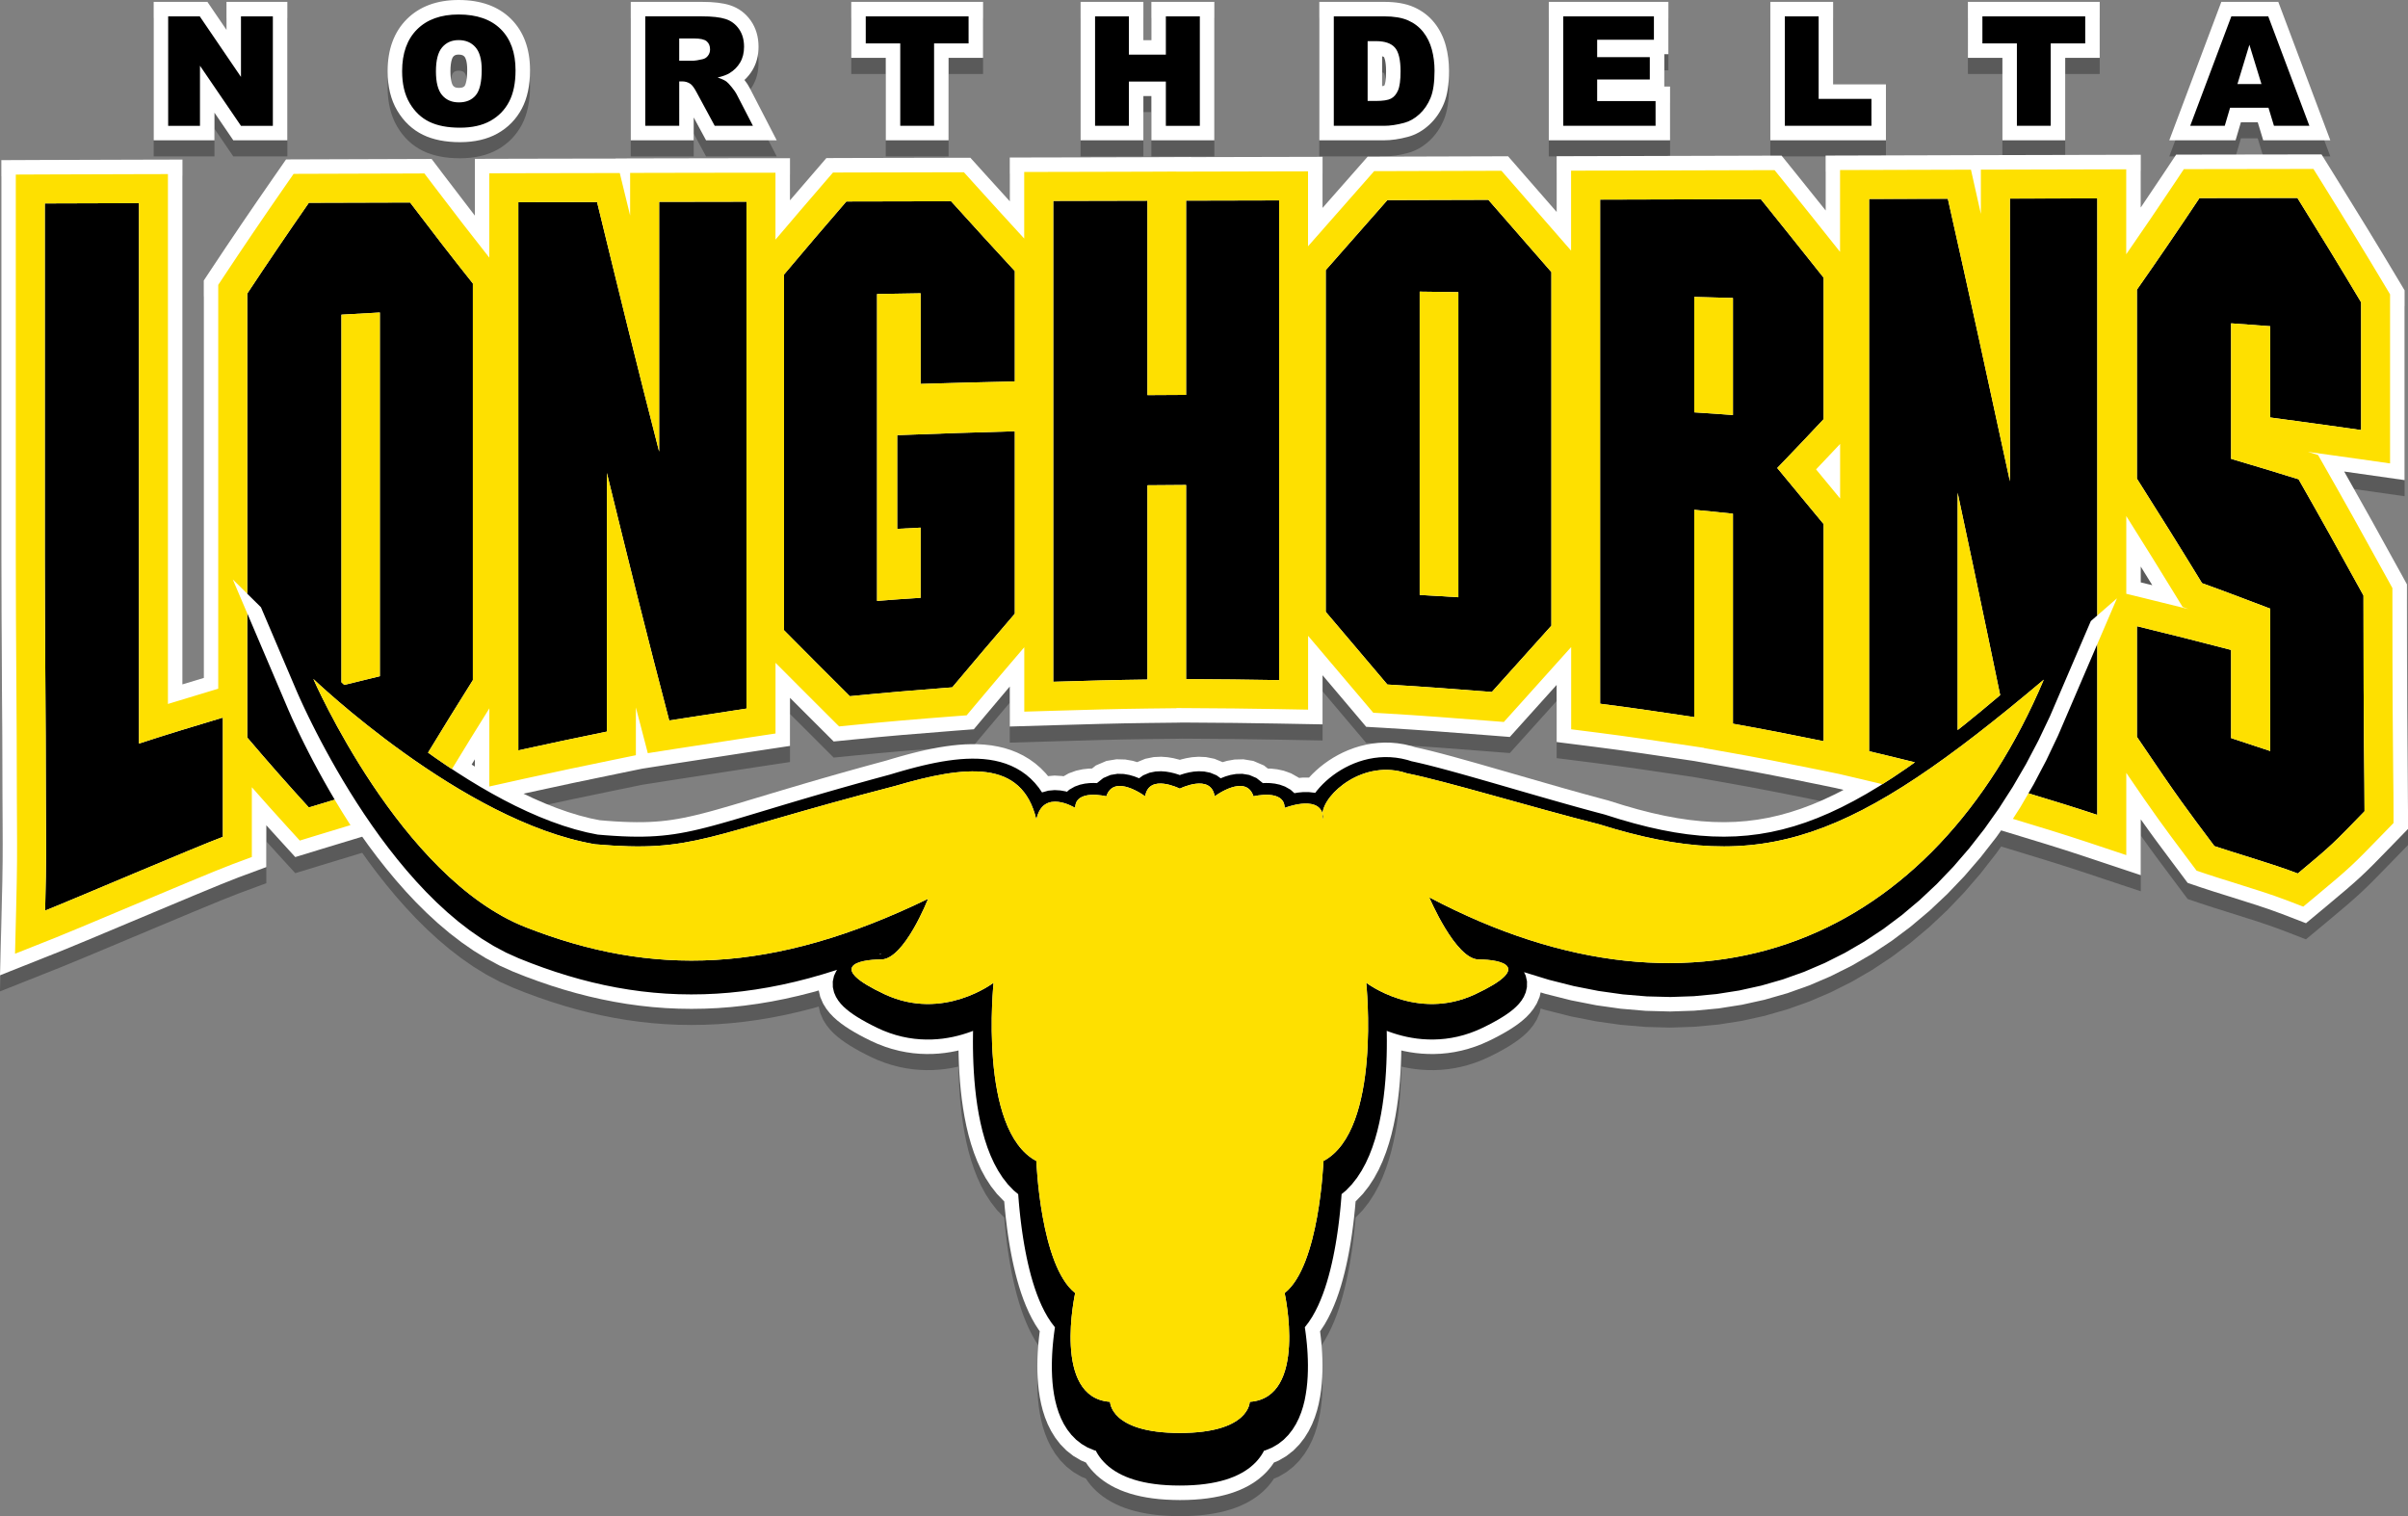
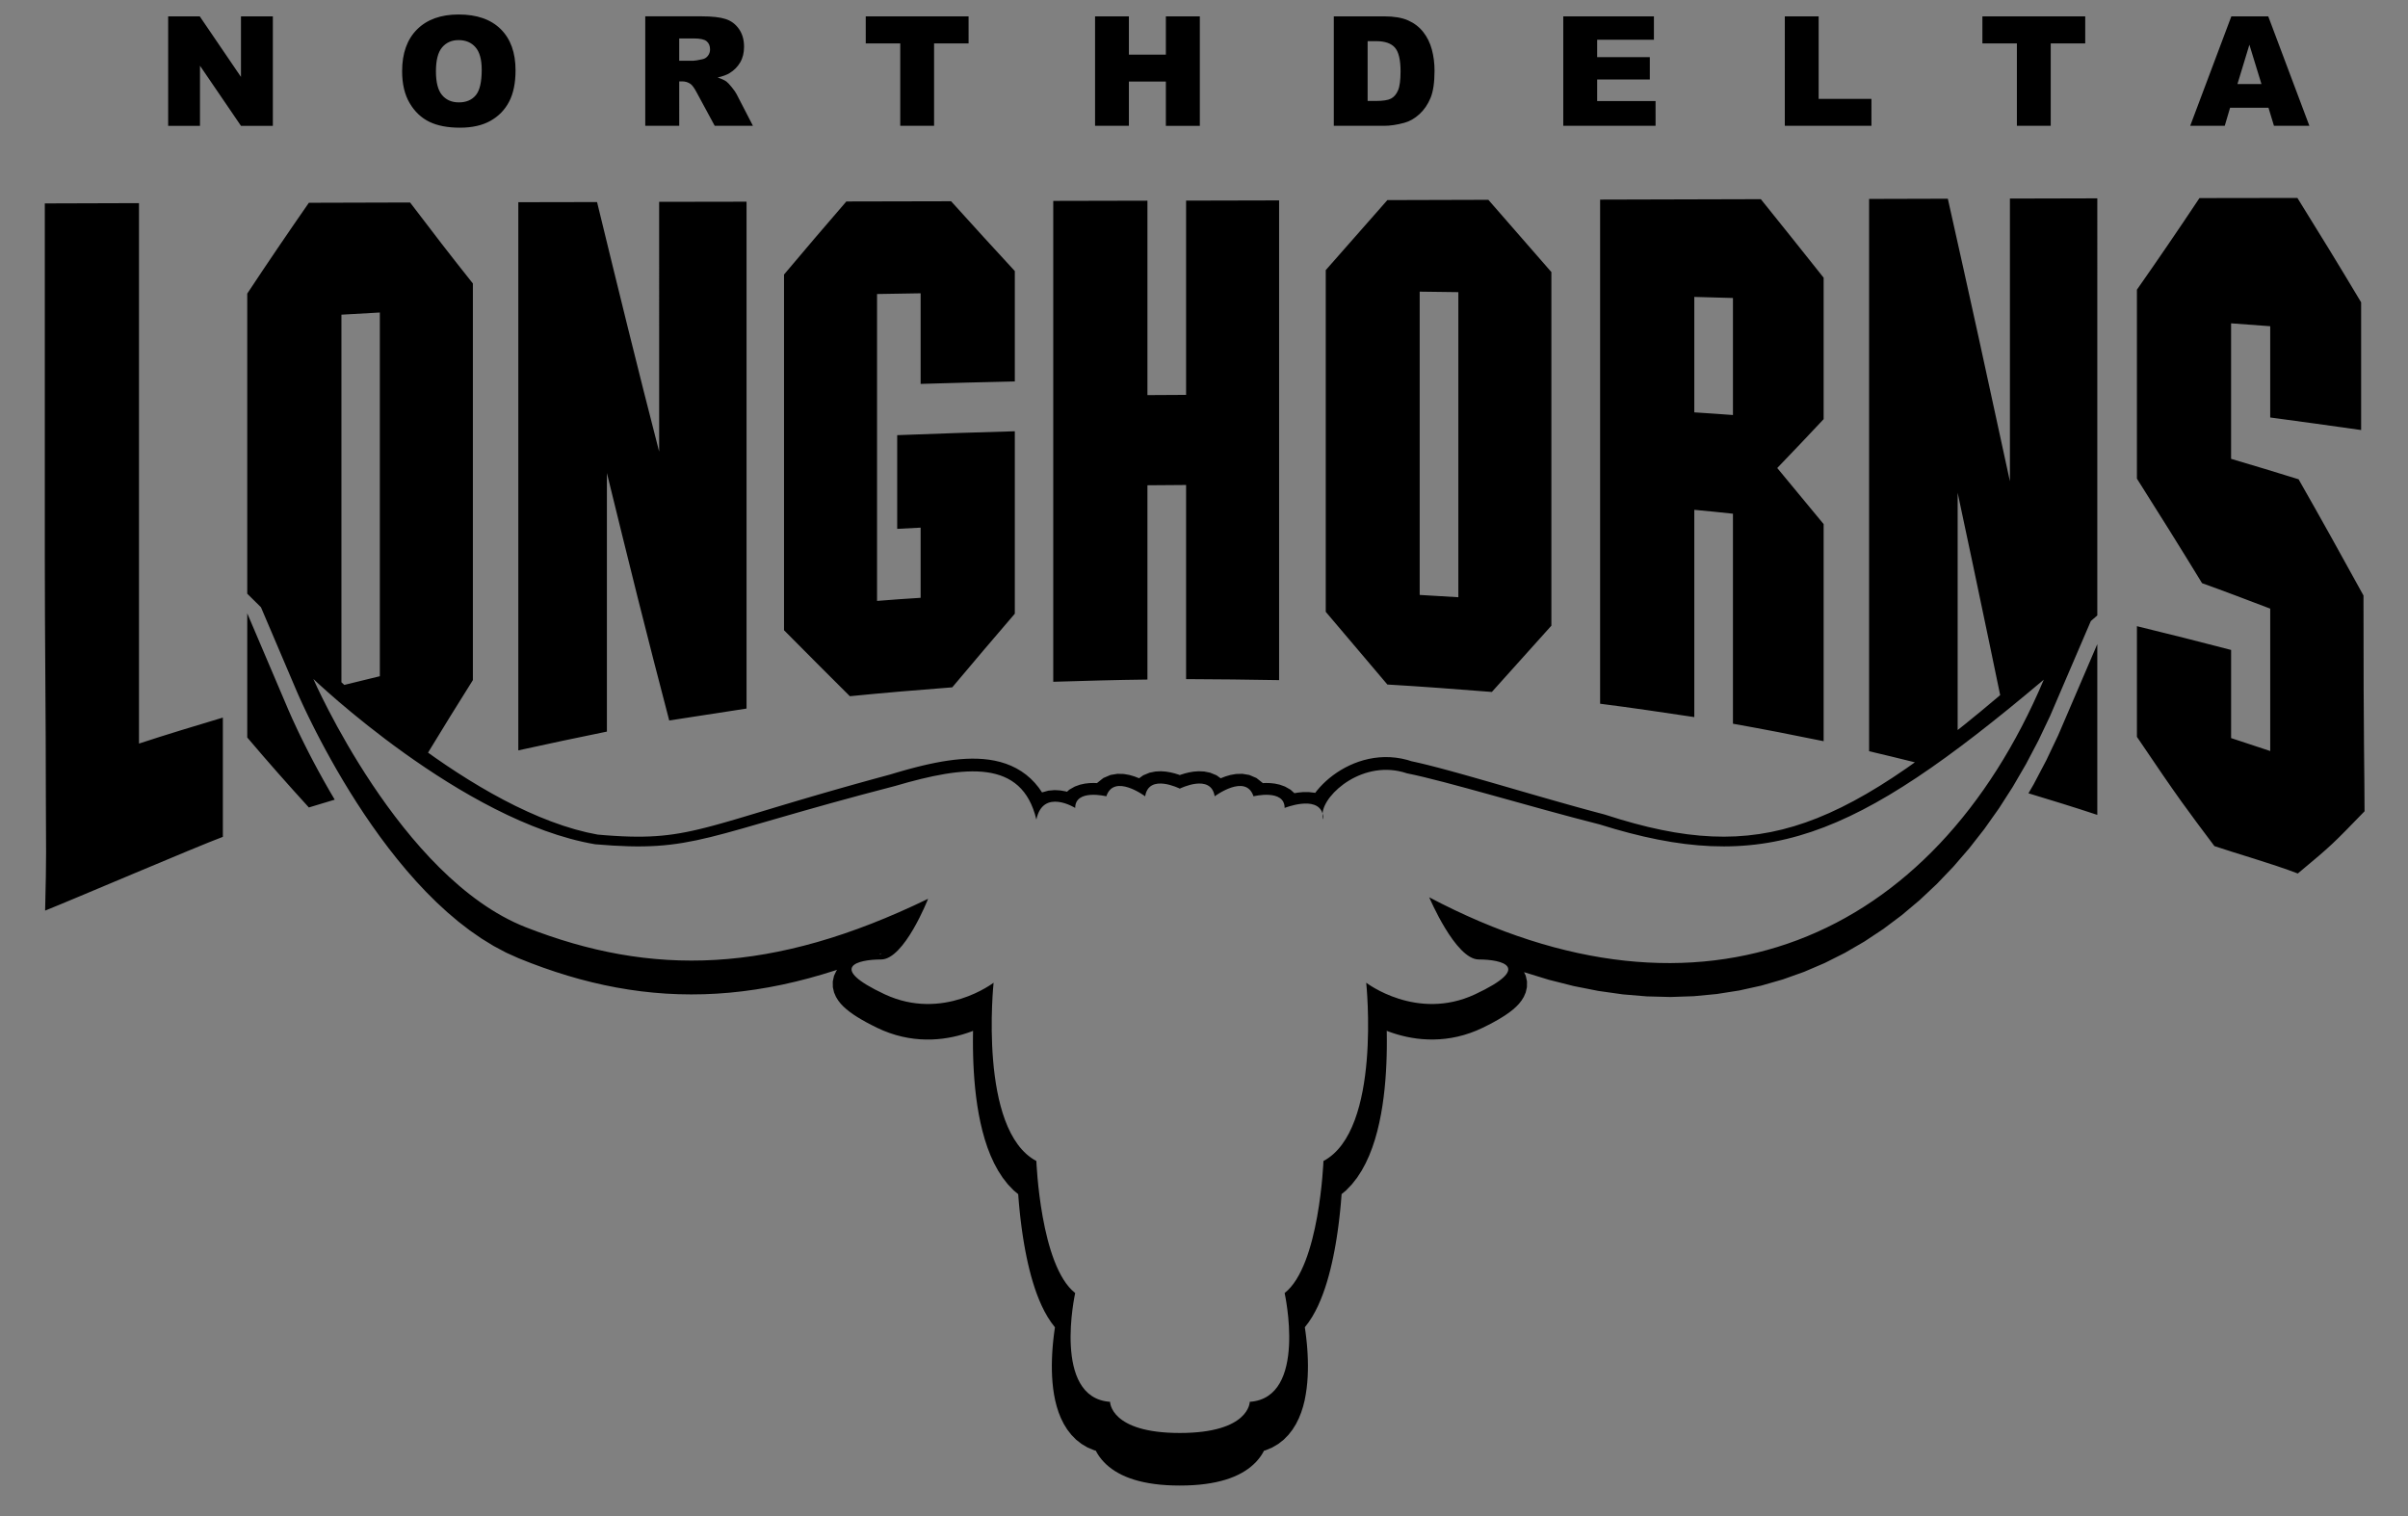
<svg xmlns="http://www.w3.org/2000/svg" version="1.1" id="cdr_x5F_object_copy" x="0px" y="0px" width="299.157px" height="188.364px" viewBox="0 0 299.157 188.364" enable-background="new 0 0 299.157 188.364" xml:space="preserve">
  <rect x="0" y="0" width="299.157" height="188.364" fill="#808080" stroke="none" />
-   <path opacity="0.3" d="M145.691,188.352l-0.867-0.039L144,188.25l-0.79-0.09l-0.752-0.113l-0.717-0.137l-0.682-0.159l-0.657-0.185  l-0.621-0.206l-0.593-0.229l-0.659-0.299l-0.445-0.234l-0.545-0.32l-0.521-0.356l-0.439-0.343l-0.369-0.321l-0.412-0.412  l-0.304-0.34l-0.308-0.391l-0.283-0.414l-0.591-0.246l-0.965-0.568l-0.862-0.677l-0.746-0.761l-0.627-0.809l-0.521-0.84  l-0.426-0.853l-0.342-0.854l-0.273-0.852l-0.203-0.8l-0.168-0.841l-0.125-0.827l-0.087-0.819l-0.057-0.795l-0.029-0.785  l-0.007-0.757l0.013-0.737l0.029-0.707l0.043-0.685l0.052-0.641l0.061-0.61l0.063-0.56l0.037-0.281l-0.107-0.148l-0.452-0.693  l-0.409-0.725l-0.391-0.781l-0.352-0.797l-0.316-0.799l-0.288-0.813l-0.26-0.813l-0.236-0.82l-0.214-0.82l-0.194-0.813l-0.176-0.812  l-0.159-0.799l-0.144-0.791l-0.128-0.771l-0.115-0.754l-0.103-0.729l-0.169-1.372l-0.127-1.235l-0.074-0.852l-0.047-0.039  l-0.862-0.898l-0.75-0.96l-0.65-1.004l-0.561-1.035l-0.485-1.061l-0.403-1.038l-0.365-1.102l-0.313-1.109l-0.266-1.117l-0.226-1.117  l-0.188-1.118l-0.156-1.112l-0.126-1.101l-0.099-1.086l-0.075-1.064l-0.054-1.038l-0.035-1.009l-0.015-0.743l-0.292,0.069  l-0.697,0.133l-0.71,0.108l-0.75,0.079l-0.767,0.045l-0.792,0.009l-0.808-0.029l-0.831-0.073l-0.848-0.121l-0.863-0.171l-0.97-0.252  l-0.784-0.252l-0.979-0.376l-0.777-0.351l-0.772-0.384l-0.67-0.353l-0.619-0.349l-0.577-0.346l-0.534-0.347l-0.504-0.357  l-0.521-0.409l-0.463-0.416l-0.45-0.469l-0.435-0.55l-0.412-0.663l-0.357-0.824l-0.184-0.804l-0.759,0.216l-1.72,0.438l-1.706,0.386  l-1.693,0.334l-1.683,0.28l-1.669,0.229l-1.66,0.179l-1.652,0.126l-1.64,0.074l-1.63,0.025l-1.623-0.025l-1.613-0.074l-1.606-0.124  l-1.597-0.173l-1.591-0.219l-1.583-0.268l-1.576-0.312l-1.572-0.358l-1.565-0.402l-1.561-0.446l-1.556-0.487l-1.554-0.531  l-1.551-0.57l-1.578-0.624l-1.7-0.762l-1.699-0.91l-1.549-0.951l-1.502-1.043l-1.489-1.146l-1.435-1.215l-1.382-1.271l-1.332-1.323  l-1.28-1.364l-1.231-1.396l-1.183-1.423l-1.133-1.438l-1.085-1.448l-0.776-1.087l-0.941,0.283c-1.432,0.43-2.814,0.85-4.109,1.247  l-3.267,1l-2.303-2.524c-0.435-0.477-0.866-0.952-1.294-1.426v5.193l-3.521,1.307c-1.793,0.665-8.171,3.348-13.296,5.503  l-0.293,0.123c-3.773,1.587-7.031,2.957-8.378,3.492L0,123.171l0.208-8.175c0.136-5.407,0.127-7.06,0.106-10.679l-0.017-3.232  c0-5.146-0.033-10.057-0.065-14.967c-0.033-4.933-0.066-9.866-0.066-15.011v-49.21l5.376-0.024  c3.904-0.017,7.809-0.027,11.713-0.036l5.412-0.013v65.203c0.888-0.27,1.772-0.536,2.649-0.8V36.852l0.896-1.354  c2.419-3.659,5.018-7.49,7.725-11.385l1.603-2.307l18.08-0.06l1.629,2.149c1.349,1.778,2.583,3.391,3.745,4.894v-7.053l5.385-0.015  c3.27-0.009,6.533-0.018,9.796-0.018h2.314v-0.015l5.894-0.014c3.444-0.009,6.891-0.017,10.363-0.017h5.4v5.23  c0.987-1.151,4.518-5.247,4.518-5.247l2.46-0.01c4.345-0.018,8.689-0.027,13.034-0.027h2.402l1.608,1.784  c1.072,1.189,2.163,2.391,3.282,3.619v-5.436l9.519-0.02c2.549-0.004,5.054-0.008,7.559-0.019l5.423-0.023v0.013l16.358-0.038v6.346  c2.35-2.67,5.603-6.365,5.603-6.365l2.436-0.005c4.159-0.009,8.346-0.018,12.534-0.036l2.473-0.01c0,0,3.535,4.052,6.036,6.92  v-6.922l27.942-0.076l1.626,2.015c1.282,1.587,2.563,3.186,3.848,4.794v-6.815l19.502-0.054l19.649-0.047v6.55  c0.937-1.381,1.87-2.771,2.796-4.163l1.599-2.402l2.886-0.006c4.049-0.009,8.1-0.018,12.179-0.018h2.999L290,23.737  c2.888,4.637,5.496,8.908,7.972,13.059l0.762,1.278V61.65c0,0-7.057-1.003-7.505-1.067c2.163,3.813,4.457,7.933,7.131,12.805  l0.665,1.214v1.384c0,12.664,0.06,18.306,0.099,22.04c0.02,1.888,0.033,3.261,0.033,4.77v2.192l-2.194,2.258  c-3.319,3.416-3.745,3.854-8.044,7.43l-2.438,2.027l-2.958-1.141c-1.837-0.708-4.404-1.509-6.669-2.216  c-1.382-0.431-2.594-0.81-3.489-1.114l-1.582-0.539l-1.887-2.521c-1.487-1.985-2.519-3.361-3.938-5.372v6.935l-7.106-2.369  c-3.063-1.02-6.213-1.974-9.26-2.897l-0.984-0.298L248,106.029l-1.942,2.487l-2.028,2.352l-2.116,2.214l-2.201,2.071l-2.363,1.989  l-2.327,1.745l-2.447,1.622l-2.522,1.465l-2.646,1.326l-2.615,1.12l-2.732,0.974l-2.849,0.817l-2.798,0.619l-2.907,0.457  l-3.012,0.281l-3.005,0.1l-3.045-0.082l-3.085-0.262l-3.025-0.426l-3.158-0.62l-3.192-0.804l-0.584-0.179l-0.129,0.563l-0.356,0.825  l-0.412,0.664l-0.436,0.549l-0.448,0.469l-0.509,0.451l-0.405,0.32l-0.511,0.367l-0.545,0.357l-0.584,0.353l-0.624,0.352  l-0.674,0.357l-0.746,0.373l-0.936,0.42l-0.789,0.303l-0.977,0.313l-0.775,0.201l-0.862,0.177l-0.85,0.126l-0.833,0.079  l-0.815,0.034l-0.789-0.005l-0.774-0.042l-0.748-0.074l-0.728-0.107l-0.688-0.129l-0.369-0.085l-0.013,0.714l-0.035,1.008  l-0.053,1.035l-0.074,1.062l-0.098,1.081l-0.126,1.099l-0.154,1.106l-0.185,1.109l-0.223,1.113l-0.261,1.108l-0.308,1.103  l-0.358,1.091l-0.455,1.175l-0.464,1.012l-0.562,1.035l-0.65,1.005l-0.75,0.959l-0.86,0.898l-0.047,0.039l-0.073,0.838l-0.128,1.232  l-0.077,0.666l-0.09,0.7l-0.101,0.729l-0.115,0.752l-0.128,0.77l-0.144,0.788l-0.157,0.796l-0.176,0.809l-0.19,0.808l-0.214,0.818  l-0.231,0.811l-0.257,0.812l-0.283,0.805l-0.312,0.795l-0.344,0.786l-0.383,0.774l-0.452,0.808l-0.49,0.748l-0.07,0.093l0.098,0.817  l0.062,0.6l0.053,0.645l0.043,0.677l0.03,0.703l0.014,0.732l-0.006,0.755l-0.027,0.774l-0.054,0.792l-0.085,0.809l-0.121,0.819  l-0.182,0.924l-0.202,0.799l-0.273,0.852l-0.343,0.854l-0.424,0.852l-0.521,0.84l-0.628,0.81l-0.746,0.762l-0.863,0.676  l-0.965,0.568l-0.592,0.247l-0.289,0.42l-0.342,0.426l-0.306,0.343l-0.42,0.409l-0.412,0.354l-0.445,0.337l-0.476,0.317l-0.46,0.273  l-0.495,0.256l-0.656,0.298l-0.512,0.198l-0.619,0.21l-0.658,0.188l-0.691,0.165l-0.725,0.14l-0.754,0.116l-0.792,0.092  l-0.834,0.066l-0.869,0.04l-0.938,0.014L145.691,188.352z M75.388,103.98l1.017,0.071l0.955,0.052l0.894,0.032l0.846,0.014  l0.797-0.005l0.764-0.022l0.731-0.041l0.716-0.058l0.699-0.076l0.701-0.095l0.701-0.115l0.728-0.134l0.739-0.155l0.778-0.178  l0.811-0.201l0.86-0.225l0.906-0.25l1.992-0.574l6.244-1.874l3.119-0.922l1.716-0.499l1.829-0.523l1.944-0.548l2.069-0.573  l2.166-0.588l0.751-0.227l0.844-0.244l0.839-0.233l0.834-0.219l0.829-0.205l0.825-0.188l0.822-0.17l0.812-0.152l0.817-0.13  l0.804-0.107l0.805-0.083l0.806-0.054l0.801-0.024l0.8,0.009l0.804,0.048l0.852,0.094l0.86,0.152l0.749,0.178l0.8,0.249l0.789,0.311  l0.775,0.378l0.751,0.448l0.721,0.517l0.681,0.586l0.633,0.648l0.292,0.354l0.795-0.07l0.95,0.056l0.179,0.032l0.645-0.365  l0.908-0.327l0.817-0.177l0.732-0.082l0.433-0.012l0.48-0.382l1.316-0.562l1.249-0.205l1.088,0.029l0.928,0.164l0.55,0.162  l1.012-0.418l1.052-0.211l0.929-0.042l0.814,0.062l0.707,0.12l0.668,0.167l0.117,0.036l0.226-0.066l0.569-0.138l0.709-0.12  l0.813-0.059l0.928,0.041l1.049,0.21l1.026,0.42l0.55-0.162l0.928-0.164l1.089-0.029l1.249,0.205l1.315,0.562l0.481,0.382  l0.434,0.012l0.731,0.082l0.817,0.177l0.909,0.327l0.985,0.558l0.01,0.009l0.416-0.04l0.817-0.002l0.4-0.425l0.467-0.447  l0.488-0.426l0.521-0.409l0.54-0.385l0.577-0.369l0.597-0.341l0.624-0.316l0.652-0.288l0.775-0.29l0.709-0.216l0.736-0.178  l0.756-0.134l0.722-0.085l0.798-0.04l0.813,0.014l0.825,0.072l0.835,0.132l0.839,0.197l0.521,0.162l0.842,0.187l1.168,0.281  l1.258,0.322l1.349,0.361l2.928,0.815l10.691,3.074l2.491,0.699l2.411,0.656l0.832,0.22l1.984,0.62l1.732,0.494l1.676,0.428  l1.618,0.358l1.569,0.293l1.52,0.225l1.479,0.159l1.442,0.094l1.409,0.027l1.385-0.038l1.364-0.104l1.354-0.169l1.349-0.236  l1.347-0.306l1.36-0.376l1.372-0.448l1.392-0.523l1.416-0.602l1.448-0.683l1.024-0.529l-0.98-0.23l-2.58-0.53  c-4.168-0.855-7.806-1.556-11.12-2.142l-3.864-0.683l-0.92-0.137c-3.752-0.561-7.633-1.142-11.456-1.625l-4.723-0.598v-7.094  c-0.906,1.008-5.817,6.465-5.817,6.465l-2.655-0.209c-4.152-0.326-8.565-0.665-12.872-0.916l-2.314-0.134  c0,0-4.116-4.869-5.422-6.41v6.105l-5.499-0.101c-3.502-0.065-7.258-0.105-11.481-0.125l-0.459-0.002l-0.699,0.015l-3.56,0.04  c-3.794,0.043-7.65,0.158-11.379,0.269l-5.782,0.171v-4.969c-0.993,1.17-2.002,2.366-3.005,3.564l-1.462,1.746l-2.27,0.173  c-4.651,0.353-8.771,0.71-12.594,1.091l-2.545,0.254c0,0-4.923-4.918-5.428-5.423v5.974l-4.593,0.694  c-3.193,0.482-6.384,0.975-9.576,1.476l-4.196,0.658l-3.295,0.678c-3.323,0.683-7.181,1.482-10.919,2.313l-0.522,0.116l1.226,0.581  l1.437,0.627l1.428,0.565l1.419,0.501l1.399,0.429l1.377,0.354l1.172,0.238L75.388,103.98z M58.994,97.24v-0.902  c-0.133,0.217-0.265,0.433-0.397,0.65L58.994,97.24z M267.39,74.707c-0.472-0.765-0.948-1.537-1.433-2.317v1.967  C265.958,74.357,267.18,74.655,267.39,74.707z M57.146,19.664c-1.802,0-3.348-0.307-4.596-0.914  c-1.323-0.643-2.402-1.66-3.207-3.023c-0.788-1.333-1.187-2.977-1.187-4.886c0-2.705,0.801-4.878,2.382-6.459S54.287,2,56.979,2  c2.745,0,4.932,0.789,6.5,2.345c1.572,1.561,2.369,3.709,2.369,6.385c0,1.877-0.339,3.475-1.01,4.749  c-0.697,1.326-1.718,2.373-3.034,3.108C60.529,19.301,58.961,19.664,57.146,19.664z M56.97,8.782c-0.368,0-0.531,0.104-0.673,0.271  c-0.035,0.041-0.338,0.434-0.338,1.808c0,1.331,0.28,1.727,0.336,1.792c0.111,0.13,0.265,0.267,0.712,0.267  c0.517,0,0.654-0.163,0.72-0.241c0.003-0.003,0.319-0.397,0.319-2.004c0-1.155-0.253-1.533-0.33-1.622  C57.593,8.912,57.417,8.782,56.97,8.782z M281.17,19.432l-0.681-2.245h-2.091l-0.662,2.245H269.5l6.466-17.2h7.076l6.464,17.2  H281.17z M248.768,19.432V9.19h-4.285V2.232h16.374V9.19h-4.286v10.242H248.768z M219.936,19.432v-17.2h7.803v10.251h6.559v6.949  H219.936z M192.413,19.432v-17.2h14.861v6.503h-0.51v4.017h0.715v6.68H192.413z M163.904,19.432v-17.2h8.043  c1.498,0,2.711,0.214,3.709,0.654c1.026,0.453,1.889,1.115,2.563,1.968c0.646,0.814,1.117,1.767,1.403,2.83  c0.263,0.978,0.396,2.021,0.396,3.102c0,1.708-0.207,3.039-0.632,4.069c-0.431,1.041-1.043,1.932-1.821,2.649  c-0.803,0.739-1.694,1.243-2.649,1.497c-1.065,0.286-2.065,0.431-2.969,0.431H163.904z M171.706,12.703  c0.138-0.018,0.22-0.037,0.262-0.049c-0.001-0.012,0.027-0.058,0.063-0.138c0.018-0.041,0.168-0.423,0.168-1.647  c0-1.401-0.259-1.773-0.262-1.777c-0.017-0.019-0.088-0.061-0.23-0.099V12.703z M143.041,19.432v-5.501h-0.993v5.501h-7.802v-17.2  h7.802v4.759h0.993V2.232h7.821v17.2H143.041z M110.042,19.432V9.19h-4.286V2.232h16.375V9.19h-4.286v10.242H110.042z   M87.718,19.432l-1.535-2.84v2.84h-7.821v-17.2h8.804c1.502,0,2.658,0.138,3.533,0.421c1.064,0.345,1.932,0.991,2.581,1.92  c0.634,0.911,0.955,1.998,0.955,3.234c0,1.077-0.246,2.041-0.731,2.865c-0.277,0.472-0.617,0.894-1.015,1.262  c0.29,0.375,0.491,0.682,0.625,0.952l3.381,6.545H87.718z M28.986,19.432l-2.342-3.434v3.434h-7.552v-17.2h6.676l2.369,3.48v-3.48  h7.561v17.2H28.986z" />
-   <path fill="#FFFFFF" d="M145.691,186.352l-0.867-0.039L144,186.25l-0.79-0.09l-0.752-0.113l-0.717-0.137l-0.682-0.159l-0.657-0.185  l-0.621-0.206l-0.593-0.229l-0.659-0.299l-0.445-0.234l-0.545-0.32l-0.521-0.356l-0.439-0.343l-0.369-0.321l-0.412-0.412  l-0.304-0.34l-0.308-0.391l-0.283-0.414l-0.591-0.246l-0.965-0.568l-0.862-0.677l-0.746-0.761l-0.627-0.809l-0.521-0.84  l-0.426-0.853l-0.342-0.854l-0.273-0.852l-0.203-0.8l-0.168-0.841l-0.125-0.827l-0.087-0.819l-0.057-0.795l-0.029-0.785  l-0.007-0.757l0.013-0.737l0.029-0.707l0.043-0.685l0.052-0.641l0.061-0.61l0.063-0.56l0.037-0.281l-0.107-0.148l-0.452-0.693  l-0.409-0.725l-0.391-0.781l-0.352-0.797l-0.316-0.799l-0.288-0.813l-0.26-0.813l-0.236-0.82l-0.214-0.82l-0.194-0.813l-0.176-0.812  l-0.159-0.799l-0.144-0.791l-0.128-0.771l-0.115-0.754l-0.103-0.729l-0.169-1.372l-0.127-1.235l-0.074-0.852l-0.047-0.039  l-0.862-0.898l-0.75-0.96l-0.65-1.004l-0.561-1.035l-0.485-1.061l-0.403-1.038l-0.365-1.102l-0.313-1.109l-0.266-1.117l-0.226-1.117  l-0.188-1.118l-0.156-1.112l-0.126-1.101l-0.099-1.086l-0.075-1.064l-0.054-1.038l-0.035-1.009l-0.015-0.743l-0.292,0.069  l-0.697,0.133l-0.71,0.108l-0.75,0.079l-0.767,0.045l-0.792,0.009l-0.808-0.029l-0.831-0.073l-0.848-0.121l-0.863-0.171l-0.97-0.252  l-0.784-0.252l-0.979-0.376l-0.777-0.351l-0.772-0.384l-0.67-0.353l-0.619-0.349l-0.577-0.346l-0.534-0.347l-0.504-0.357  l-0.521-0.409l-0.463-0.416l-0.45-0.469l-0.435-0.55l-0.412-0.663l-0.357-0.824l-0.184-0.804l-0.759,0.216l-1.72,0.438l-1.706,0.386  l-1.693,0.334l-1.683,0.28l-1.669,0.229l-1.66,0.179l-1.652,0.126l-1.64,0.074l-1.63,0.025l-1.623-0.025l-1.613-0.074l-1.606-0.124  l-1.597-0.173l-1.591-0.219l-1.583-0.268l-1.576-0.312l-1.572-0.358l-1.565-0.402l-1.561-0.446l-1.556-0.487l-1.554-0.531  l-1.551-0.57l-1.578-0.624l-1.7-0.762l-1.699-0.91l-1.549-0.951l-1.502-1.043l-1.489-1.146l-1.435-1.215l-1.382-1.271l-1.332-1.323  l-1.28-1.364l-1.231-1.396l-1.183-1.423l-1.133-1.438l-1.085-1.448l-0.776-1.087l-0.941,0.283c-1.432,0.43-2.814,0.85-4.109,1.247  l-3.267,1l-2.303-2.524c-0.435-0.477-0.866-0.952-1.294-1.426v5.193l-3.521,1.307c-1.793,0.665-8.171,3.348-13.296,5.503  l-0.293,0.123c-3.773,1.587-7.031,2.957-8.378,3.492L0,121.171l0.208-8.175c0.136-5.407,0.127-7.06,0.106-10.679l-0.017-3.232  c0-5.146-0.033-10.057-0.065-14.967c-0.033-4.933-0.066-9.866-0.066-15.011v-49.21l5.376-0.024  c3.904-0.017,7.809-0.027,11.713-0.036l5.412-0.013v65.203c0.888-0.27,1.772-0.536,2.649-0.8V34.852l0.896-1.354  c2.419-3.659,5.018-7.49,7.725-11.385l1.603-2.307l18.08-0.06l1.629,2.149c1.349,1.778,2.583,3.391,3.745,4.894v-7.053l5.385-0.015  c3.27-0.009,6.533-0.018,9.796-0.018h2.314v-0.015l5.894-0.014c3.444-0.009,6.891-0.017,10.363-0.017h5.4v5.23  c0.987-1.151,4.518-5.247,4.518-5.247l2.46-0.01c4.345-0.018,8.689-0.027,13.034-0.027h2.402l1.608,1.784  c1.072,1.189,2.163,2.391,3.282,3.619v-5.436l9.519-0.02c2.549-0.004,5.054-0.008,7.559-0.019l5.423-0.023v0.013l16.358-0.038v6.346  c2.35-2.67,5.603-6.365,5.603-6.365l2.436-0.005c4.159-0.009,8.346-0.018,12.534-0.036l2.473-0.01c0,0,3.535,4.052,6.036,6.92  v-6.922l27.942-0.076l1.626,2.015c1.282,1.587,2.563,3.186,3.848,4.794v-6.815l19.502-0.054l19.649-0.047v6.55  c0.937-1.381,1.87-2.771,2.796-4.163l1.599-2.402l2.886-0.006c4.049-0.009,8.1-0.018,12.179-0.018h2.999L290,21.737  c2.888,4.637,5.496,8.908,7.972,13.059l0.762,1.278V59.65c0,0-7.057-1.003-7.505-1.067c2.163,3.813,4.457,7.933,7.131,12.805  l0.665,1.214v1.384c0,12.664,0.06,18.306,0.099,22.04c0.02,1.888,0.033,3.261,0.033,4.77v2.192l-2.194,2.258  c-3.319,3.416-3.745,3.854-8.044,7.429l-2.438,2.027l-2.958-1.141c-1.837-0.708-4.404-1.509-6.669-2.216  c-1.382-0.431-2.594-0.81-3.489-1.114l-1.582-0.539l-1.887-2.521c-1.487-1.986-2.519-3.361-3.938-5.372v6.935l-7.106-2.369  c-3.063-1.021-6.213-1.975-9.26-2.897l-0.984-0.298L248,104.029l-1.942,2.487l-2.028,2.352l-2.116,2.214l-2.201,2.071l-2.363,1.989  l-2.327,1.745l-2.447,1.622l-2.522,1.465l-2.646,1.326l-2.615,1.12l-2.732,0.974l-2.849,0.817l-2.798,0.619l-2.907,0.457  l-3.012,0.281l-3.005,0.1l-3.045-0.082l-3.085-0.262l-3.025-0.426l-3.158-0.62l-3.192-0.804l-0.584-0.179l-0.129,0.563l-0.356,0.825  l-0.412,0.664l-0.436,0.549l-0.448,0.469l-0.509,0.451l-0.405,0.32l-0.511,0.367l-0.545,0.357l-0.584,0.353l-0.624,0.352  l-0.674,0.357l-0.746,0.373l-0.936,0.42l-0.789,0.303l-0.977,0.313l-0.775,0.201l-0.862,0.177l-0.85,0.126l-0.833,0.079  l-0.815,0.034l-0.789-0.005l-0.774-0.042l-0.748-0.074l-0.728-0.107l-0.688-0.129l-0.369-0.085l-0.013,0.714l-0.035,1.008  l-0.053,1.035l-0.074,1.062l-0.098,1.081l-0.126,1.099l-0.154,1.106l-0.185,1.109l-0.223,1.113l-0.261,1.108l-0.308,1.103  l-0.358,1.091l-0.455,1.175l-0.464,1.012l-0.562,1.035l-0.65,1.005l-0.75,0.959l-0.86,0.898l-0.047,0.039l-0.073,0.838l-0.128,1.232  l-0.077,0.666l-0.09,0.7l-0.101,0.729l-0.115,0.752l-0.128,0.77l-0.144,0.788l-0.157,0.796l-0.176,0.809l-0.19,0.808l-0.214,0.818  l-0.231,0.811l-0.257,0.812l-0.283,0.805l-0.312,0.795l-0.344,0.786l-0.383,0.774l-0.452,0.808l-0.49,0.748l-0.07,0.093l0.098,0.817  l0.062,0.6l0.053,0.645l0.043,0.677l0.03,0.703l0.014,0.732l-0.006,0.755l-0.027,0.774l-0.054,0.792l-0.085,0.809l-0.121,0.819  l-0.182,0.924l-0.202,0.799l-0.273,0.852l-0.343,0.854l-0.424,0.852l-0.521,0.84l-0.628,0.81l-0.746,0.762l-0.863,0.676  l-0.965,0.568l-0.592,0.247l-0.289,0.42l-0.342,0.426l-0.306,0.343l-0.42,0.409l-0.412,0.354l-0.445,0.337l-0.476,0.317l-0.46,0.273  l-0.495,0.256l-0.656,0.298l-0.512,0.198l-0.619,0.21l-0.658,0.188l-0.691,0.165l-0.725,0.14l-0.754,0.116l-0.792,0.092  l-0.834,0.066l-0.869,0.04l-0.938,0.014L145.691,186.352z M75.388,101.98l1.017,0.071l0.955,0.052l0.894,0.032l0.846,0.014  l0.797-0.005l0.764-0.022l0.731-0.041l0.716-0.058l0.699-0.076l0.701-0.095l0.701-0.115l0.728-0.134l0.739-0.155l0.778-0.178  l0.811-0.201l0.86-0.225l0.906-0.25l1.992-0.574l6.244-1.874l3.119-0.922l1.716-0.499l1.829-0.523l1.944-0.548l2.069-0.573  l2.166-0.588l0.751-0.227l0.844-0.244l0.839-0.233l0.834-0.219l0.829-0.205l0.825-0.188l0.822-0.17l0.812-0.152l0.817-0.13  l0.804-0.107l0.805-0.083l0.806-0.054l0.801-0.024l0.8,0.009l0.804,0.048l0.852,0.094l0.86,0.152l0.749,0.178l0.8,0.249l0.789,0.311  l0.775,0.378l0.751,0.448l0.721,0.517l0.681,0.586l0.633,0.648l0.292,0.354l0.795-0.07l0.95,0.056l0.179,0.032l0.645-0.365  l0.908-0.327l0.817-0.177l0.732-0.082l0.433-0.012l0.48-0.382l1.316-0.562l1.249-0.205l1.088,0.029l0.928,0.164l0.55,0.162  l1.012-0.418l1.052-0.211l0.929-0.042l0.814,0.062l0.707,0.12l0.668,0.167l0.117,0.036l0.226-0.066l0.569-0.138l0.709-0.12  l0.813-0.059l0.928,0.041l1.049,0.21l1.026,0.42l0.55-0.162l0.928-0.164l1.089-0.029l1.249,0.205l1.315,0.562l0.481,0.382  l0.434,0.012l0.731,0.082l0.817,0.177l0.909,0.327l0.985,0.558l0.01,0.009l0.416-0.04l0.817-0.002l0.4-0.425l0.467-0.447  l0.488-0.426l0.521-0.409l0.54-0.385l0.577-0.369l0.597-0.341l0.624-0.316l0.652-0.288l0.775-0.29l0.709-0.216l0.736-0.178  l0.756-0.134l0.722-0.085l0.798-0.04l0.813,0.014l0.825,0.072l0.835,0.132l0.839,0.197l0.521,0.162l0.842,0.187l1.168,0.281  l1.258,0.322l1.349,0.361l2.928,0.815l10.691,3.074l2.491,0.699l2.411,0.656l0.832,0.22l1.984,0.62l1.732,0.494l1.676,0.428  l1.618,0.358l1.569,0.293l1.52,0.225l1.479,0.159l1.442,0.094l1.409,0.027l1.385-0.038l1.364-0.104l1.354-0.169l1.349-0.236  l1.347-0.306l1.36-0.376l1.372-0.448l1.392-0.523l1.416-0.602l1.448-0.683l1.024-0.529l-0.98-0.23l-2.58-0.53  c-4.168-0.855-7.806-1.556-11.12-2.142l-3.864-0.683l-0.92-0.137c-3.752-0.561-7.633-1.142-11.456-1.625l-4.723-0.598v-7.094  c-0.906,1.008-5.817,6.465-5.817,6.465l-2.655-0.209c-4.152-0.326-8.565-0.665-12.872-0.916l-2.314-0.134  c0,0-4.116-4.869-5.422-6.41v6.105l-5.499-0.101c-3.502-0.065-7.258-0.105-11.481-0.125l-0.459-0.002l-0.699,0.015l-3.56,0.04  c-3.794,0.043-7.65,0.158-11.379,0.269l-5.782,0.171v-4.969c-0.993,1.17-2.002,2.366-3.005,3.564l-1.462,1.746l-2.27,0.173  c-4.651,0.353-8.771,0.71-12.594,1.091l-2.545,0.254c0,0-4.923-4.918-5.428-5.423v5.974l-4.593,0.694  c-3.193,0.482-6.384,0.975-9.576,1.476l-4.196,0.658l-3.295,0.678c-3.323,0.683-7.181,1.482-10.919,2.313l-0.522,0.116l1.226,0.581  l1.437,0.627l1.428,0.565l1.419,0.501l1.399,0.429l1.377,0.354l1.172,0.238L75.388,101.98z M58.994,95.24v-0.902  c-0.133,0.217-0.265,0.433-0.397,0.65L58.994,95.24z M267.39,72.707c-0.472-0.765-0.948-1.537-1.433-2.317v1.967  C265.958,72.357,267.18,72.655,267.39,72.707z M57.146,17.664c-1.802,0-3.348-0.307-4.596-0.914  c-1.323-0.643-2.402-1.66-3.207-3.023c-0.788-1.333-1.187-2.977-1.187-4.886c0-2.705,0.801-4.878,2.382-6.459S54.287,0,56.979,0  c2.745,0,4.932,0.789,6.5,2.345c1.572,1.561,2.369,3.709,2.369,6.385c0,1.877-0.339,3.475-1.01,4.749  c-0.697,1.326-1.718,2.373-3.034,3.108C60.529,17.301,58.961,17.664,57.146,17.664z M56.97,6.782c-0.368,0-0.531,0.104-0.673,0.271  c-0.035,0.041-0.338,0.434-0.338,1.808c0,1.331,0.28,1.727,0.336,1.792c0.111,0.13,0.265,0.267,0.712,0.267  c0.517,0,0.654-0.163,0.72-0.241c0.003-0.003,0.319-0.397,0.319-2.004c0-1.155-0.253-1.533-0.33-1.622  C57.593,6.912,57.417,6.782,56.97,6.782z M281.17,17.432l-0.681-2.245h-2.091l-0.662,2.245H269.5l6.466-17.2h7.076l6.464,17.2  H281.17z M248.768,17.432V7.19h-4.285V0.232h16.374V7.19h-4.286v10.242H248.768z M219.936,17.432v-17.2h7.803v10.251h6.559v6.949  H219.936z M192.413,17.432v-17.2h14.861v6.503h-0.51v4.017h0.715v6.68H192.413z M163.904,17.432v-17.2h8.043  c1.498,0,2.711,0.214,3.709,0.654c1.026,0.453,1.889,1.115,2.563,1.968c0.646,0.814,1.117,1.767,1.403,2.83  c0.263,0.978,0.396,2.021,0.396,3.102c0,1.708-0.207,3.039-0.632,4.069c-0.431,1.041-1.043,1.932-1.821,2.649  c-0.803,0.739-1.694,1.243-2.649,1.497c-1.065,0.286-2.065,0.431-2.969,0.431H163.904z M171.706,10.703  c0.138-0.018,0.22-0.037,0.262-0.049c-0.001-0.012,0.027-0.058,0.063-0.138c0.018-0.041,0.168-0.423,0.168-1.647  c0-1.401-0.259-1.773-0.262-1.777c-0.017-0.019-0.088-0.061-0.23-0.099V10.703z M143.041,17.432v-5.501h-0.993v5.501h-7.802v-17.2  h7.802v4.759h0.993V0.232h7.821v17.2H143.041z M110.042,17.432V7.19h-4.286V0.232h16.375V7.19h-4.286v10.242H110.042z   M87.718,17.432l-1.535-2.84v2.84h-7.821v-17.2h8.804c1.502,0,2.658,0.138,3.533,0.421c1.064,0.345,1.932,0.991,2.581,1.92  c0.634,0.911,0.955,1.998,0.955,3.234c0,1.077-0.246,2.041-0.731,2.865c-0.277,0.472-0.617,0.894-1.015,1.262  c0.29,0.375,0.491,0.682,0.625,0.952l3.381,6.545H87.718z M28.986,17.432l-2.342-3.434v3.434h-7.552v-17.2h6.676l2.369,3.48v-3.48  h7.561v17.2H28.986z" />
  <path d="M17.267,92.382c3.465-1.139,6.928-2.179,10.421-3.229c0,4.943,0,9.884,0,14.818c-3.234,1.2-18.852,7.879-22.082,9.162  c0.173-6.859,0.115-7.748,0.091-14.071c0-10.27-0.131-19.689-0.131-29.955c0-14.602,0-29.222,0-43.834  c3.9-0.017,7.801-0.027,11.701-0.036c0,11.194,0,22.388,0,33.573C17.267,70.004,17.267,81.198,17.267,92.382z M81.889,40.603  c0,5.166,0,10.342,0,15.508c-1.31-5.076-2.596-10.188-3.872-15.329c-1.285-5.182-2.561-10.422-3.842-15.678  c-3.26,0-6.52,0.009-9.781,0.018c0,11.355,0,22.719,0,34.066c0,11.346,0,22.701,0,34.038c3.668-0.816,7.336-1.578,11.004-2.332  c0-5.345,0-10.709,0-16.055c0-5.354,0-10.718,0-16.073c1.28,5.22,2.557,10.415,3.842,15.553c1.276,5.104,2.591,10.171,3.901,15.194  c3.202-0.502,6.403-0.996,9.605-1.48c0-10.485,0-20.988,0-31.473c0-10.495,0-20.998,0-31.501c-3.638,0-7.248,0.009-10.857,0.018  C81.889,30.251,81.889,35.437,81.889,40.603z M260.558,80.026L260.558,80.026l-4.873,11.354l-1.472,3.096l-1.564,2.973l-0.646,1.11  l0,0c2.852,0.864,5.703,1.734,8.555,2.684C260.558,94.177,260.558,87.101,260.558,80.026z M260.558,62.954c0,4.502,0,9.003,0,13.507  l0,0l-0.804,0.699l-5.062,11.794l-1.455,3.058l-1.545,2.934l-1.634,2.809l-1.722,2.682l-1.806,2.551l-1.892,2.418l-1.973,2.284  l-2.054,2.146l-2.134,2.004l-2.211,1.861l-2.285,1.714l-2.359,1.563l-2.43,1.411l-2.498,1.256l-2.563,1.098l-2.627,0.937  l-2.686,0.773l-2.744,0.607l-2.797,0.439l-2.849,0.27l-2.896,0.099l-2.941-0.076l-2.984-0.25l-3.025-0.426l-3.062-0.604  l-3.099-0.783l-3.081-0.946l0.211,0.442l0.156,0.706l-0.009,0.715l-0.149,0.65l-0.238,0.552l-0.287,0.463l-0.318,0.401l-0.344,0.358  l-0.372,0.334l-0.405,0.32l-0.44,0.314l-0.481,0.313l-0.53,0.319l-0.578,0.325l-0.632,0.334l-0.709,0.354l-0.776,0.351l-0.789,0.303  l-0.784,0.252l-0.775,0.201l-0.766,0.154l-0.753,0.109l-0.738,0.067l-0.722,0.028l-0.704-0.006l-0.687-0.039l-0.667-0.068  l-0.644-0.097l-0.621-0.117l-0.599-0.14l-0.574-0.156l-0.548-0.171l-0.523-0.181l-0.264-0.102l0.008,0.406l0.007,0.859l-0.005,0.904  l-0.018,0.943l-0.034,0.979l-0.052,1.005l-0.072,1.028l-0.095,1.045l-0.121,1.056l-0.148,1.063l-0.178,1.061l-0.212,1.058  l-0.248,1.047l-0.289,1.032l-0.334,1.013l-0.383,0.988l-0.438,0.957l-0.499,0.921l-0.568,0.878l-0.646,0.825l-0.727,0.759  l-0.556,0.461l-0.007,0.1l-0.033,0.441l-0.04,0.493l-0.049,0.539l-0.057,0.581l-0.067,0.618l-0.076,0.652l-0.087,0.682l-0.099,0.708  l-0.111,0.729l-0.124,0.745l-0.139,0.762l-0.152,0.769l-0.169,0.775l-0.184,0.776l-0.203,0.776l-0.221,0.771l-0.242,0.762  l-0.265,0.751l-0.289,0.735l-0.316,0.72l-0.347,0.696l-0.38,0.675l-0.423,0.646l-0.466,0.614l-0.02,0.021l0.006,0.042l0.064,0.445  l0.064,0.493l0.062,0.537l0.059,0.576l0.05,0.609l0.04,0.643l0.028,0.667l0.013,0.689l-0.006,0.707l-0.026,0.724l-0.051,0.733  l-0.079,0.741l-0.111,0.745L162.077,174l-0.189,0.745l-0.236,0.738l-0.292,0.728l-0.354,0.712l-0.427,0.688l-0.506,0.652  l-0.591,0.603l-0.677,0.53l-0.755,0.445l-0.823,0.343l-0.195,0.052l-0.112,0.213l-0.181,0.299l-0.209,0.301l-0.238,0.301  l-0.267,0.299l-0.297,0.292l-0.327,0.284l-0.356,0.273l-0.388,0.262l-0.416,0.247l-0.448,0.232l-0.479,0.217l-0.512,0.198  l-0.543,0.183L151.683,184l-0.613,0.145l-0.649,0.124l-0.687,0.104l-0.726,0.083l-0.769,0.06l-0.812,0.037l-0.856,0.012  l-0.855-0.012l-0.809-0.037l-0.767-0.06l-0.724-0.083l-0.686-0.104l-0.647-0.125L141.472,184l-0.575-0.164l-0.542-0.182l-0.51-0.199  l-0.479-0.217l-0.445-0.233l-0.416-0.247l-0.387-0.262l-0.356-0.274l-0.325-0.283l-0.295-0.292l-0.267-0.299l-0.238-0.302  l-0.208-0.302l-0.18-0.297l-0.111-0.212l-0.194-0.051l-0.823-0.343l-0.755-0.445l-0.676-0.53l-0.591-0.603l-0.506-0.652  l-0.427-0.688l-0.355-0.712l-0.291-0.728l-0.237-0.738L131.094,174l-0.147-0.746l-0.111-0.745l-0.078-0.741l-0.051-0.733  l-0.026-0.724l-0.006-0.707l0.013-0.689l0.027-0.667l0.041-0.643l0.05-0.609l0.058-0.576l0.061-0.537l0.065-0.493l0.064-0.445  l0.007-0.042l-0.02-0.021l-0.467-0.614l-0.421-0.646l-0.381-0.675l-0.346-0.696l-0.316-0.72l-0.29-0.735l-0.264-0.751l-0.242-0.762  l-0.222-0.771l-0.202-0.776l-0.185-0.776l-0.168-0.775l-0.153-0.769l-0.138-0.762l-0.124-0.745l-0.111-0.729l-0.099-0.708  l-0.087-0.682l-0.077-0.652l-0.066-0.618l-0.057-0.581l-0.049-0.539l-0.04-0.493l-0.034-0.441l-0.006-0.1l-0.555-0.461l-0.728-0.759  l-0.645-0.825L124,145.44l-0.499-0.921l-0.438-0.957l-0.384-0.988l-0.333-1.013l-0.289-1.032l-0.248-1.047l-0.213-1.058  l-0.178-1.061l-0.148-1.063l-0.12-1.056l-0.095-1.045l-0.072-1.028l-0.052-1.005l-0.034-0.979l-0.019-0.943l-0.004-0.904  l0.007-0.859l0.008-0.406l-0.265,0.102l-0.522,0.181l-0.548,0.171l-0.575,0.156l-0.598,0.14l-0.621,0.117l-0.644,0.097l-0.667,0.068  l-0.686,0.039l-0.704,0.006l-0.722-0.028l-0.738-0.067l-0.753-0.109l-0.766-0.154l-0.775-0.201l-0.784-0.252l-0.789-0.303  l-0.777-0.351l-0.709-0.354l-0.632-0.334l-0.578-0.325l-0.53-0.319l-0.481-0.313l-0.441-0.314l-0.405-0.32l-0.372-0.334  l-0.344-0.358l-0.318-0.401l-0.287-0.463l-0.239-0.552l-0.149-0.65l-0.009-0.715l0.156-0.706l0.294-0.618l0.097-0.127l-0.149,0.052  l-1.704,0.529l-1.688,0.479l-1.672,0.426l-1.658,0.374l-1.644,0.323l-1.631,0.271l-1.618,0.222l-1.607,0.172l-1.597,0.121  l-1.585,0.071l-1.576,0.023l-1.567-0.025l-1.559-0.072l-1.55-0.121l-1.544-0.167l-1.537-0.213l-1.531-0.259l-1.525-0.303  l-1.522-0.348l-1.517-0.391l-1.515-0.434L69,120.739l-1.511-0.517l-1.511-0.557l-1.538-0.608l-1.569-0.705l-1.551-0.827  l-1.506-0.925l-1.461-1.014l-1.415-1.092l-1.37-1.162l-1.327-1.223l-1.282-1.275l-1.237-1.319l-1.193-1.354l-1.149-1.384  l-1.104-1.401l-1.058-1.413l-1.011-1.417l-0.966-1.412l-0.918-1.4l-0.869-1.378l-0.821-1.349l-0.771-1.312l-0.72-1.268l-0.669-1.213  l-0.617-1.153l-0.563-1.083l-0.508-1.005l-0.454-0.919l-0.397-0.826l-0.339-0.722l-0.282-0.613l-0.222-0.495L36.93,86.03  l-0.099-0.229l-4.411-10.356l0,0l-1.704-1.684c0-3.234,0-6.472,0-9.704c0-9.193,0-18.378,0-27.581  c2.532-3.83,5.094-7.597,7.655-11.283c4.192-0.018,8.383-0.018,12.575-0.036c2.591,3.417,5.182,6.78,7.802,10.063  c0,8.216,0,16.432,0,24.639c0,8.216,0,16.432,0,24.639c-1.863,2.951-3.721,5.969-5.571,9.008l0.953,0.676l1.331,0.913l0.686,0.453  l0.678,0.447l1.395,0.884l1.421,0.86l1.443,0.83l1.46,0.794l1.473,0.752l1.483,0.703l1.487,0.65l1.486,0.589l1.481,0.524  l1.471,0.453l1.456,0.376l1.368,0.28l0.989,0.083l1.042,0.073l0.981,0.054l0.928,0.034l0.88,0.015l0.839-0.005l0.805-0.023  l0.779-0.043l0.761-0.061l0.749-0.081l0.746-0.1l0.751-0.122l0.764-0.141l0.783-0.164l0.81-0.185l0.843-0.209l0.883-0.231  l0.928-0.255l0.98-0.279l1.038-0.303l1.101-0.327l1.171-0.351l1.245-0.375l1.326-0.4l1.414-0.424l1.506-0.448l1.604-0.472  l1.71-0.497l1.821-0.521l1.937-0.546l2.061-0.571l2.157-0.586l0.797-0.239l0.826-0.239l0.82-0.227l0.811-0.213l0.803-0.198  l0.794-0.181l0.786-0.163l0.777-0.145l0.769-0.122l0.758-0.1l0.751-0.076l0.742-0.049l0.734-0.021l0.724,0.01l0.717,0.044  l0.708,0.081l0.7,0.121l0.688,0.163l0.677,0.211l0.662,0.261l0.644,0.314l0.621,0.37l0.594,0.426l0.562,0.483l0.524,0.537  l0.483,0.588l0.403,0.586l0.785-0.218l0.784-0.069l0.713,0.042l0.641,0.114l0.178,0.05l0.288-0.26l0.682-0.386l0.652-0.235  l0.61-0.132l0.566-0.063l0.524-0.014l0.401,0.014l0.794-0.631l0.893-0.381l0.865-0.142l0.784,0.021l0.698,0.123l0.627,0.184  l0.563,0.22l0.013,0.006l0.51-0.367l0.786-0.325l0.746-0.15l0.683-0.031l0.622,0.047l0.56,0.095l0.506,0.124l0.449,0.138l0.194,0.07  l0.2-0.071l0.451-0.139l0.508-0.123l0.562-0.095l0.622-0.045l0.685,0.03l0.745,0.149l0.788,0.323l0.518,0.371l0.016-0.007  l0.563-0.22l0.626-0.184l0.698-0.123l0.784-0.021l0.865,0.142l0.893,0.381l0.795,0.631l0.4-0.014l0.525,0.014l0.565,0.063  l0.61,0.132l0.652,0.235l0.682,0.386l0.485,0.436l0.454-0.076l0.632-0.06l0.686-0.002l0.744,0.086l0.061,0.018l0.221-0.286  l0.349-0.408l0.376-0.396l0.401-0.382l0.426-0.368l0.451-0.352l0.474-0.336l0.5-0.317l0.521-0.296l0.544-0.273l0.564-0.247  l0.587-0.219l0.607-0.188l0.628-0.155l0.645-0.117l0.661-0.078l0.677-0.034l0.689,0.012l0.7,0.061l0.707,0.112l0.712,0.167  l0.537,0.167l0.38,0.082l0.525,0.118l0.554,0.131l0.581,0.142l0.605,0.154l0.632,0.163l0.653,0.174l0.677,0.182l0.698,0.192  l0.718,0.198l0.735,0.206l0.754,0.213l0.769,0.219l0.782,0.224l0.797,0.228l0.808,0.233l0.817,0.237l0.824,0.238l0.832,0.242  l0.839,0.242l0.842,0.243l0.845,0.244l0.845,0.242l0.845,0.241l0.844,0.24l0.839,0.237l0.834,0.234l0.828,0.231l0.818,0.225  l0.811,0.22l0.798,0.215l0.84,0.222l1.906,0.597l1.776,0.507l1.724,0.441l1.674,0.372l1.628,0.305l1.587,0.236l1.55,0.168l1.519,0.1  l1.49,0.031l1.469-0.038l1.451-0.108l1.44-0.178l1.436-0.249l1.435-0.323l1.441-0.396l1.452-0.472l1.467-0.55l1.486-0.63  l1.513-0.712l1.541-0.795l1.573-0.879l1.609-0.966l0.356-0.228l1.295-0.827l1.693-1.144l1.049-0.743  c-1.896-0.471-3.791-0.934-5.688-1.379c0-11.427,0-22.863,0-34.299c0-11.427,0-22.872,0-34.317c3.26-0.009,6.521-0.018,9.781-0.027  c1.281,5.714,2.565,11.48,3.842,17.302c1.286,5.865,2.563,11.795,3.871,17.805c0-5.848,0-11.705,0-17.553c0-5.849,0-11.714,0-17.572  c3.61-0.008,7.22-0.017,10.858-0.027C260.558,37.418,260.558,50.199,260.558,62.954z M243.208,78.65c0,4.015,0,8.035,0,12.052  l0.923-0.732l1.968-1.604l2.031-1.699l0.36-0.308c-0.481-2.32-0.963-4.638-1.439-6.929c-1.274-6.119-2.562-12.199-3.843-18.208  C243.208,67.026,243.208,72.847,243.208,78.65z M42.417,62.138c0,7.539,0,15.088,0,22.628l0.357,0.327  c1.458-0.358,2.935-0.721,4.416-1.079c0-7.534,0-15.06,0-22.594c0-7.525,0-15.06,0-22.594c-1.601,0.081-3.202,0.18-4.773,0.269  C42.417,46.782,42.417,54.46,42.417,62.138z M253.91,84.442c-23.745,20.027-34.805,24.375-55.201,17.98  c-8.402-2.122-19.092-5.39-23.915-6.343c-5.357-1.815-10.317,2.529-10.489,4.988c-0.701-2.29-4.709-0.69-4.709-0.69  c0-2.397-3.869-1.444-3.869-1.444c-0.953-2.888-4.823,0-4.823,0c-0.462-2.888-4.332-0.953-4.332-0.953s-3.841-1.935-4.303,0.953  c0,0-3.87-2.888-4.823,0c0,0-3.87-0.953-3.87,1.444c0,0-3.994-2.487-4.823,1.444c-1.793-7.543-8.814-6.735-17.553-4.17  c-23.967,6.207-24.799,8.316-37.27,7.241c-16.521-2.812-35.002-20.539-35.002-20.539s10.758,24.718,26.39,30.847  c15.632,6.13,30.607,5.867,49.983-3.532c0,0-2.951,7.538-5.839,7.538c-2.917,0-6.758,0.953,0.462,4.332  c7.249,3.379,13.515-1.444,13.515-1.444s-1.935,18.31,5.314,22.151c0,0,0.491,13.024,4.823,16.403c0,0-2.888,13.024,4.332,13.516  c0,0,0,3.87,8.664,3.87c8.692,0,8.692-3.87,8.692-3.87c7.221-0.491,4.332-13.516,4.332-13.516  c4.332-3.379,4.823-16.403,4.823-16.403c7.248-3.842,5.313-22.151,5.313-22.151s6.267,4.823,13.516,1.444  c7.22-3.379,3.379-4.332,0.462-4.332c-2.888,0-6.15-7.725-6.15-7.725C211.442,129.381,240.232,116.776,253.91,84.442z   M109.345,118.556l0.034-0.019l0.095-0.063l0.049-0.039l-0.29,0.121L109.345,118.556z M105.146,25.031  c-2.591,3.005-5.182,6.019-7.743,9.077c0,7.364,0,14.737,0,22.101c0,7.364,0,14.737,0,22.091c2.707,2.745,5.443,5.463,8.179,8.198  c4.221-0.421,8.471-0.78,12.721-1.103c2.59-3.094,5.181-6.126,7.772-9.148c0-3.777,0-7.553,0-11.329c0-3.776,0-7.561,0-11.337  c-4.89,0.125-9.752,0.305-14.613,0.484c0,3.884,0,7.758,0,11.642c0.961-0.053,1.922-0.107,2.911-0.152c0,2.906,0,5.812,0,8.718  c-1.805,0.108-3.609,0.242-5.414,0.386c0-6.351,0-12.701,0-19.06c0-6.351,0-12.71,0-19.069c1.805-0.027,3.609-0.072,5.414-0.09  c0,3.749,0,7.499,0,11.257c3.901-0.117,7.801-0.224,11.702-0.305c0-4.566,0-9.131,0-13.714c-2.649-2.87-5.298-5.768-7.918-8.674  C113.821,25.004,109.484,25.013,105.146,25.031z M220.795,58.146c1.921,2.305,3.842,4.628,5.764,6.969c0,4.494,0,8.997,0,13.49  c0,4.494,0,8.997,0,13.481c-3.756-0.771-7.511-1.506-11.266-2.17c0-4.341,0-8.692,0-13.042c0-4.35,0-8.7,0-13.05  c-1.601-0.171-3.202-0.341-4.803-0.484c0,4.296,0,8.592,0,12.879c0,4.288,0,8.584,0,12.872c-3.9-0.583-7.801-1.167-11.701-1.66  c0-10.431,0-20.872,0-31.303c0-10.44,0-20.881,0-31.33c6.636-0.018,13.302-0.036,19.968-0.054c2.592,3.211,5.182,6.467,7.802,9.759  c0,2.933,0,5.866,0,8.79c0,2.924,0,5.857,0,8.781C224.637,54.128,222.716,56.155,220.795,58.146z M215.293,37.023  c-1.601-0.045-3.202-0.099-4.803-0.134c0,4.78,0,9.561,0,14.342c1.601,0.098,3.202,0.215,4.803,0.332  C215.293,46.719,215.293,41.876,215.293,37.023z M38.371,100.32c1.068-0.327,2.142-0.645,3.212-0.969l0,0l-0.652-1.11l-0.728-1.282  l-0.676-1.225l-0.624-1.165l-0.569-1.095l-0.513-1.016l-0.458-0.928l-0.402-0.837l-0.628-1.351l-0.492-1.114l-5.124-12.028l0,0  c0,5.143,0,10.283,0,15.428C33.248,94.616,35.81,97.513,38.371,100.32z M285.563,59.545c-2.795-0.87-5.589-1.713-8.385-2.538  c0-5.615,0-11.23,0-16.836c1.602,0.117,3.231,0.234,4.861,0.359c0,3.785,0,7.562,0,11.338c3.755,0.502,7.511,1.022,11.295,1.56  c0-5.283,0-10.566,0-15.866c-2.648-4.44-5.298-8.764-7.918-12.97c-4.075,0-8.121,0.009-12.167,0.018  c-2.591,3.893-5.182,7.687-7.771,11.382c0,3.919,0,7.839,0,11.741c0,3.91,0,7.83,0,11.732c2.677,4.224,5.385,8.556,8.092,12.988  c2.823,1.013,5.646,2.089,8.47,3.165c0,5.893,0,11.795,0,17.688c-1.63-0.538-3.26-1.076-4.861-1.605c0-3.642,0-7.293,0-10.952  c-3.899-1.023-7.801-2-11.7-2.951c0,4.593,0,9.176,0,13.75c5.376,7.97,6.137,8.906,9.627,13.572c2.417,0.824,7.23,2.197,10.36,3.404  c4.338-3.607,4.364-3.689,8.292-7.729c0-4.538-0.132-7.837-0.132-26.809C290.918,69.053,288.241,64.236,285.563,59.545z   M147.354,36.996c0,4.019,0,8.046,0,12.064c-1.601,0.009-3.202,0.018-4.803,0.027c0-4.027,0-8.054,0-12.073  c0-4.018,0-8.045,0-12.081c-3.9,0.017-7.801,0.017-11.701,0.026c0,9.966,0,19.93,0,29.887c0,9.946,0,19.912,0,29.858  c3.9-0.116,7.801-0.233,11.701-0.277c0-4.019,0-8.037,0-12.064c0-4.018,0-8.046,0-12.073c1.601-0.009,3.202-0.027,4.803-0.036  c0,4.027,0,8.046,0,12.064s0,8.037,0,12.055c3.843,0.018,7.685,0.054,11.556,0.125c0-9.929,0-19.858,0-29.787  c0-9.929,0-19.876,0-29.814c-3.871,0.009-7.713,0.017-11.556,0.027C147.354,28.951,147.354,32.979,147.354,36.996z M184.905,24.825  c2.59,2.978,5.21,5.964,7.83,8.978c0,7.328,0,14.647,0,21.966c0,7.319,0,14.647,0,21.966c-2.475,2.772-4.949,5.517-7.395,8.234  c-4.337-0.341-8.674-0.673-12.981-0.923c-2.563-3.032-5.123-6.055-7.656-9.033c0-7.076,0-14.153,0-21.221c0-7.077,0-14.154,0-21.231  c2.533-2.888,5.094-5.785,7.656-8.7C176.521,24.853,180.712,24.843,184.905,24.825z M181.178,36.297  c-1.601-0.027-3.201-0.036-4.803-0.063c0,6.287,0,12.566,0,18.845c0,6.278,0,12.557,0,18.835c1.602,0.09,3.202,0.189,4.803,0.287  c0-6.314,0-12.638,0-18.952C181.178,48.935,181.178,42.62,181.178,36.297z M164.304,101.067c-0.02,0.277,0.006,0.537,0.114,0.754  C164.418,101.527,164.371,101.286,164.304,101.067z M24.844,8.165l5.093,7.468h3.961V2.032h-3.961v7.524l-5.121-7.524h-3.924v13.601  h3.952V8.165z M53.337,15.131c1.005,0.489,2.274,0.733,3.809,0.733c1.509,0,2.77-0.283,3.78-0.849  c1.012-0.565,1.785-1.357,2.319-2.375c0.535-1.017,0.803-2.32,0.803-3.91c0-2.189-0.612-3.892-1.837-5.107  C60.987,2.408,59.243,1.8,56.979,1.8c-2.208,0-3.931,0.619-5.167,1.855c-1.237,1.237-1.855,2.966-1.855,5.186  c0,1.59,0.312,2.913,0.937,3.971C51.518,13.87,52.333,14.643,53.337,15.131z M54.929,5.882c0.513-0.6,1.193-0.9,2.041-0.9  c0.884,0,1.585,0.295,2.101,0.886c0.517,0.591,0.775,1.526,0.775,2.807c0,1.521-0.248,2.576-0.742,3.164  c-0.495,0.588-1.194,0.881-2.097,0.881c-0.878,0-1.573-0.3-2.083-0.9c-0.511-0.6-0.766-1.586-0.766-2.959  C54.159,7.475,54.415,6.482,54.929,5.882z M84.383,10.112h0.371c0.383,0,0.727,0.105,1.03,0.315c0.223,0.161,0.476,0.51,0.761,1.048  l2.247,4.156h4.749l-2.035-3.941c-0.099-0.198-0.295-0.48-0.589-0.845s-0.518-0.604-0.672-0.715  c-0.229-0.167-0.594-0.334-1.094-0.501c0.625-0.142,1.117-0.321,1.476-0.538c0.563-0.34,1.005-0.784,1.327-1.332  c0.322-0.547,0.483-1.198,0.483-1.953c0-0.866-0.21-1.6-0.631-2.204c-0.421-0.603-0.974-1.016-1.661-1.238s-1.679-0.334-2.978-0.334  h-7.004v13.601h4.221V10.112z M84.383,4.778h1.846c0.767,0,1.29,0.118,1.568,0.353c0.278,0.235,0.417,0.572,0.417,1.011  c0,0.297-0.088,0.56-0.265,0.789c-0.176,0.229-0.403,0.371-0.682,0.427c-0.551,0.124-0.922,0.186-1.113,0.186h-1.772V4.778z   M111.842,5.39h-4.286V2.032h12.775V5.39h-4.286v10.242h-4.203V5.39z M140.248,15.632h-4.203V2.032h4.203v4.759h4.592V2.032h4.221  v13.601h-4.221v-5.501h-4.592V15.632z M174.453,15.261c0.674-0.179,1.305-0.54,1.893-1.081c0.587-0.541,1.046-1.212,1.377-2.013  c0.331-0.801,0.496-1.928,0.496-3.382c0-0.928-0.111-1.806-0.334-2.635c-0.223-0.829-0.581-1.555-1.076-2.18  c-0.494-0.625-1.121-1.104-1.878-1.438c-0.758-0.334-1.752-0.501-2.983-0.501h-6.243v13.601h6.243  C172.696,15.632,173.531,15.509,174.453,15.261z M169.906,12.543V5.112h1.049c1.089,0,1.868,0.266,2.338,0.798  c0.47,0.532,0.705,1.519,0.705,2.959c0,1.089-0.105,1.875-0.315,2.361c-0.21,0.486-0.501,0.826-0.872,1.021  c-0.371,0.195-0.996,0.292-1.874,0.292H169.906z M205.679,15.632h-11.467V2.032h11.262v2.904h-7.051v2.162h6.541v2.774h-6.541v2.681  h7.256V15.632z M232.498,15.632h-10.762V2.032h4.203v10.251h6.559V15.632z M250.568,5.39h-4.285V2.032h12.774V5.39h-4.286v10.242  h-4.203V5.39z M277.053,13.387h4.771l0.681,2.245h4.4l-5.11-13.601h-4.584l-5.112,13.601h4.292L277.053,13.387z M279.452,5.557  l1.501,4.889h-2.986L279.452,5.557z" />
-   <path fill="#FEE000" d="M210.491,36.889c1.601,0.035,3.202,0.089,4.803,0.134c0,4.853,0,9.696,0,14.54  c-1.601-0.117-3.202-0.234-4.803-0.332C210.491,46.45,210.491,41.669,210.491,36.889z M297.357,100.795v1.462l-1.686,1.734  c-3.332,3.429-3.681,3.787-7.904,7.3l-1.625,1.352l-1.972-0.761c-1.905-0.734-4.52-1.549-6.827-2.269  c-1.319-0.411-2.516-0.785-3.4-1.086l-1.054-0.359l-1.553-2.075c-2.421-3.231-3.598-4.802-7.179-10.072v10.217l-4.737-1.579  c-3.101-1.033-6.274-1.994-9.349-2.925l0.921-1.435l1.011-1.739c2.852,0.864,5.703,1.734,8.555,2.684c0-7.067,0-14.144,0-21.218  L263,74.338l-2.441,2.124c0-4.504,0-9.005,0-13.507c0-12.755,0-25.536,0-38.309c-3.639,0.01-7.248,0.019-10.858,0.027  c0,5.858,0,11.723,0,17.572c0,5.848,0,11.705,0,17.553c-1.309-6.01-2.585-11.94-3.871-17.805  c-1.276-5.822-2.561-11.588-3.842-17.302c-3.26,0.009-6.521,0.018-9.781,0.027c0,11.445,0,22.89,0,34.317  c0,11.436,0,22.872,0,34.299c1.896,0.445,3.792,0.908,5.688,1.379l-1.049,0.743l-1.693,1.144l-1.295,0.827  c-0.852-0.204-1.688-0.403-2.473-0.587l-2.777-0.652v-0.005l-2.771-0.569c-4.188-0.859-7.841-1.563-11.169-2.151l-2.973-0.525  v-0.025l-1.858-0.278c-3.775-0.564-7.679-1.147-11.497-1.63l-3.148-0.398V80.391c-2.068,2.316-4.137,4.613-6.187,6.89l-2.175,2.416  l-1.771-0.139c-4.153-0.326-8.571-0.666-12.908-0.918l-1.543-0.089l-0.998-1.181c-2.375-2.811-4.748-5.613-7.1-8.378v9.174  l-3.666-0.067c-3.491-0.064-7.256-0.105-11.506-0.125l-1.186-0.005v0.019l-3.56,0.04c-3.792,0.043-7.667,0.158-11.413,0.269  l-3.929,0.117v-8.002c-1.953,2.282-4.083,4.784-6.185,7.295l-0.975,1.164l-1.514,0.115c-4.672,0.354-8.806,0.713-12.636,1.095  l-1.697,0.169l-3.165-3.162c-1.582-1.579-3.161-3.156-4.732-4.739v8.78l-3.062,0.463c-3.196,0.483-6.39,0.976-9.585,1.477  l-3.219,0.504c0,0-1.257-4.82-1.482-5.685v5.939l-2.875,0.591c-3.324,0.684-7.185,1.483-10.947,2.32l-4.382,0.975v-9.707  c-1.534,2.447-3.089,4.98-4.647,7.542l-0.686-0.453l-1.331-0.913l-0.953-0.676c1.85-3.04,3.708-6.058,5.571-9.008  c0-8.207,0-16.423,0-24.639c0-8.207,0-16.423,0-24.639c-2.62-3.283-5.211-6.646-7.802-10.063c-4.192,0.018-8.383,0.018-12.575,0.036  c-2.561,3.686-5.123,7.453-7.655,11.283c0,9.203,0,18.388,0,27.581c0,3.232,0,6.47,0,9.704l1.704,1.684l0,0l-3.499-3.458  l1.795,4.215c0,5.143,0,10.283,0,15.428c2.532,2.987,5.094,5.884,7.655,8.691c1.068-0.327,2.142-0.645,3.212-0.969l0.127,0.216  l0.83,1.364l0.879,1.394l0.123,0.188c-1.436,0.431-2.82,0.852-4.119,1.25l-2.178,0.667l-1.535-1.683  c-1.516-1.662-2.995-3.314-4.423-4.943v8.672l-2.348,0.871c-1.846,0.685-8.313,3.405-13.51,5.591  c-3.835,1.613-7.147,3.007-8.496,3.542l-5.066,2.013l0.138-5.449c0.137-5.441,0.127-7.104,0.106-10.746l-0.017-3.221  c0-5.141-0.033-10.056-0.065-14.97c-0.033-4.929-0.066-9.858-0.066-14.999V21.689l3.584-0.016c3.903-0.017,7.806-0.027,11.708-0.036  l3.608-0.008V87.46c1.911-0.59,3.815-1.163,5.684-1.725l0.565-0.17V35.394l0.597-0.903c2.415-3.653,5.006-7.473,7.701-11.352  l1.068-1.538c0,0,6.07-0.022,8.168-0.026c2.093-0.004,4.187-0.009,6.28-0.018l1.798-0.008l1.086,1.433  c2.638,3.479,4.878,6.378,6.979,9.027V21.531l3.59-0.01c3.265-0.009,6.527-0.018,9.791-0.018h2.828c0,0,1.133,4.65,1.286,5.276  v-5.295l4.099-0.01c3.443-0.009,6.888-0.017,10.358-0.017h3.6v8.318c2.063-2.439,4.119-4.827,6.074-7.095l1.071-1.243l1.64-0.007  c4.343-0.018,8.685-0.027,13.026-0.027h1.601l1.072,1.189c2.049,2.271,4.161,4.59,6.418,7.045v-8.271l7.723-0.016  c2.521-0.004,5.042-0.008,7.563-0.019l3.616-0.016v0.01l16.358-0.038v9.313c1.312-1.494,8.218-9.338,8.218-9.338l1.624-0.003  c4.16-0.009,8.349-0.018,12.538-0.036l1.649-0.007c0,0,7.403,8.487,8.651,9.921v-9.932l25.284-0.068l1.084,1.343  c2.343,2.902,4.685,5.842,7.048,8.811V21.127l16.262-0.044c0,0,1.032,4.605,1.232,5.5V21.08l18.058-0.044V31.59  c2.034-2.934,4.077-5.942,6.095-8.975l1.065-1.601l1.924-0.004c4.048-0.009,8.097-0.018,12.175-0.018h1.999l1.057,1.697  c2.886,4.632,5.487,8.894,7.954,13.029l0.508,0.852v21.006l-4.106-0.584c-2.04-0.29-4.071-0.575-6.099-0.854l1.258,0.391  l0.703,1.231c2.444,4.283,5.016,8.889,8.092,14.494l0.443,0.809v0.923c0,12.722,0.06,18.367,0.099,22.102  C297.343,97.925,297.357,99.293,297.357,100.795z M27.688,89.153c-3.493,1.05-6.956,2.09-10.421,3.229c0-11.184,0-22.378,0-33.572  c0-11.185,0-22.379,0-33.573c-3.9,0.009-7.801,0.019-11.701,0.036c0,14.612,0,29.232,0,43.834c0,10.266,0.131,19.685,0.131,29.955  c0.024,6.323,0.082,7.212-0.091,14.071c3.23-1.283,18.848-7.962,22.082-9.162C27.688,99.037,27.688,94.096,27.688,89.153z   M92.746,25.058c-3.638,0-7.248,0.009-10.857,0.018c0,5.175,0,10.36,0,15.526c0,5.166,0,10.342,0,15.508  c-1.31-5.076-2.596-10.188-3.872-15.329c-1.285-5.182-2.561-10.422-3.842-15.678c-3.26,0-6.52,0.009-9.781,0.018  c0,11.355,0,22.719,0,34.066c0,11.346,0,22.701,0,34.038c3.668-0.816,7.336-1.578,11.004-2.332c0-5.345,0-10.709,0-16.055  c0-5.354,0-10.718,0-16.073c1.28,5.22,2.557,10.415,3.842,15.553c1.276,5.104,2.591,10.171,3.901,15.194  c3.202-0.502,6.403-0.996,9.605-1.48c0-10.485,0-20.988,0-31.473C92.746,46.064,92.746,35.562,92.746,25.058z M126.076,33.678  c-2.649-2.87-5.298-5.768-7.918-8.674c-4.337,0-8.674,0.009-13.011,0.027c-2.591,3.005-5.182,6.019-7.743,9.077  c0,7.364,0,14.737,0,22.101c0,7.364,0,14.737,0,22.091c2.707,2.745,5.443,5.463,8.179,8.198c4.221-0.421,8.471-0.78,12.721-1.103  c2.59-3.094,5.181-6.126,7.772-9.148c0-3.777,0-7.553,0-11.329c0-3.776,0-7.561,0-11.337c-4.89,0.125-9.752,0.305-14.613,0.484  c0,3.884,0,7.758,0,11.642c0.961-0.053,1.922-0.107,2.911-0.152c0,2.906,0,5.812,0,8.718c-1.805,0.108-3.609,0.242-5.414,0.386  c0-6.351,0-12.701,0-19.06c0-6.351,0-12.71,0-19.069c1.805-0.027,3.609-0.072,5.414-0.09c0,3.749,0,7.499,0,11.257  c3.901-0.117,7.801-0.224,11.702-0.305C126.076,42.826,126.076,38.261,126.076,33.678z M158.91,24.897  c-3.871,0.009-7.713,0.017-11.556,0.027c0,4.027,0,8.054,0,12.072c0,4.019,0,8.046,0,12.064c-1.601,0.009-3.202,0.018-4.803,0.027  c0-4.027,0-8.054,0-12.073c0-4.018,0-8.045,0-12.081c-3.9,0.017-7.801,0.017-11.701,0.026c0,9.966,0,19.93,0,29.887  c0,9.946,0,19.912,0,29.858c3.9-0.116,7.801-0.233,11.701-0.277c0-4.019,0-8.037,0-12.064c0-4.018,0-8.046,0-12.073  c1.601-0.009,3.202-0.027,4.803-0.036c0,4.027,0,8.046,0,12.064s0,8.037,0,12.055c3.843,0.018,7.685,0.054,11.556,0.125  c0-9.929,0-19.858,0-29.787C158.91,44.782,158.91,34.835,158.91,24.897z M192.735,33.803c-2.62-3.014-5.24-6-7.83-8.978  c-4.192,0.018-8.384,0.027-12.546,0.036c-2.563,2.915-5.123,5.812-7.656,8.7c0,7.077,0,14.154,0,21.231c0,7.068,0,14.145,0,21.221  c2.533,2.978,5.094,6.001,7.656,9.033c4.308,0.25,8.645,0.582,12.981,0.923c2.445-2.717,4.92-5.462,7.395-8.234  c0-7.319,0-14.647,0-21.966C192.735,48.45,192.735,41.131,192.735,33.803z M226.559,65.115c-1.922-2.341-3.843-4.664-5.764-6.969  c1.921-1.991,3.842-4.018,5.764-6.072c0-2.924,0-5.857,0-8.781c0-2.924,0-5.857,0-8.79c-2.62-3.292-5.21-6.548-7.802-9.759  c-6.666,0.018-13.332,0.036-19.968,0.054c0,10.449,0,20.89,0,31.33c0,10.431,0,20.872,0,31.303c3.9,0.493,7.801,1.077,11.701,1.66  c0-4.288,0-8.584,0-12.872c0-4.287,0-8.583,0-12.879c1.601,0.143,3.202,0.313,4.803,0.484c0,4.35,0,8.7,0,13.05  c0,4.35,0,8.701,0,13.042c3.755,0.664,7.51,1.399,11.266,2.17c0-4.484,0-8.987,0-13.481  C226.559,74.112,226.559,69.609,226.559,65.115z M228.606,55.155c-0.996,1.062-1.992,2.116-2.987,3.162  c0.995,1.201,1.991,2.408,2.987,3.619V55.155z M264.158,73.771l2.174,0.53c1.953,0.477,3.803,0.934,5.568,1.378l-0.74-0.266  l-0.662-1.083c-1.986-3.252-4.073-6.614-6.34-10.213V73.771z M293.757,100.795c0-4.538-0.132-7.837-0.132-26.809  c-2.707-4.933-5.385-9.75-8.063-14.441c-2.795-0.87-5.589-1.713-8.385-2.538c0-5.615,0-11.23,0-16.836  c1.602,0.117,3.231,0.234,4.861,0.359c0,3.785,0,7.562,0,11.338c3.755,0.502,7.511,1.022,11.295,1.56c0-5.283,0-10.566,0-15.866  c-2.648-4.44-5.298-8.764-7.918-12.97c-4.075,0-8.121,0.009-12.167,0.018c-2.591,3.893-5.182,7.687-7.771,11.382  c0,3.919,0,7.839,0,11.741c0,3.91,0,7.83,0,11.732c2.677,4.224,5.385,8.556,8.092,12.988c2.823,1.013,5.646,2.089,8.47,3.165  c0,5.893,0,11.795,0,17.688c-1.63-0.538-3.26-1.076-4.861-1.605c0-3.642,0-7.293,0-10.952c-3.899-1.023-7.801-2-11.7-2.951  c0,4.593,0,9.176,0,13.75c5.376,7.97,6.137,8.906,9.627,13.572c2.417,0.824,7.23,2.197,10.36,3.404  C289.803,104.917,289.83,104.834,293.757,100.795z M244.131,89.97l1.968-1.604l2.031-1.699l0.36-0.308  c-0.481-2.32-0.963-4.638-1.439-6.929c-1.274-6.119-2.562-12.199-3.843-18.208c0,5.803,0,11.624,0,17.427c0,4.015,0,8.035,0,12.052  L244.131,89.97z M176.375,55.079c0,6.278,0,12.557,0,18.835c1.602,0.09,3.202,0.189,4.803,0.287c0-6.314,0-12.638,0-18.952  c0-6.314,0-12.629,0-18.952c-1.601-0.027-3.201-0.036-4.803-0.063C176.375,42.521,176.375,48.8,176.375,55.079z M42.775,85.093  c1.458-0.358,2.935-0.721,4.416-1.079c0-7.534,0-15.06,0-22.594c0-7.525,0-15.06,0-22.594c-1.601,0.081-3.202,0.18-4.773,0.269  c0,7.687,0,15.365,0,23.043c0,7.539,0,15.088,0,22.628L42.775,85.093z M198.708,102.422c-8.402-2.122-19.092-5.39-23.915-6.343  c-5.357-1.815-10.317,2.529-10.489,4.988c0.066,0.218,0.114,0.459,0.114,0.754c-0.108-0.217-0.134-0.477-0.114-0.754  c-0.701-2.29-4.709-0.69-4.709-0.69c0-2.397-3.869-1.444-3.869-1.444c-0.953-2.888-4.823,0-4.823,0  c-0.462-2.888-4.332-0.953-4.332-0.953s-3.841-1.935-4.303,0.953c0,0-3.87-2.888-4.823,0c0,0-3.87-0.953-3.87,1.444  c0,0-3.994-2.487-4.823,1.444c-1.793-7.543-8.814-6.735-17.553-4.17c-23.967,6.207-24.799,8.316-37.27,7.241  c-16.521-2.812-35.002-20.539-35.002-20.539s10.758,24.718,26.39,30.847c15.632,6.13,30.607,5.867,49.983-3.532  c0,0-2.951,7.538-5.839,7.538c-2.917,0-6.758,0.953,0.462,4.332c7.249,3.379,13.515-1.444,13.515-1.444s-1.935,18.31,5.314,22.151  c0,0,0.491,13.024,4.823,16.403c0,0-2.888,13.024,4.332,13.516c0,0,0,3.87,8.664,3.87c8.692,0,8.692-3.87,8.692-3.87  c7.221-0.491,4.332-13.516,4.332-13.516c4.332-3.379,4.823-16.403,4.823-16.403c7.248-3.842,5.313-22.151,5.313-22.151  s6.267,4.823,13.516,1.444c7.22-3.379,3.379-4.332,0.462-4.332c-2.888,0-6.15-7.725-6.15-7.725  c33.883,17.899,62.673,5.294,76.351-27.04C230.165,104.469,219.105,108.817,198.708,102.422z" />
</svg>